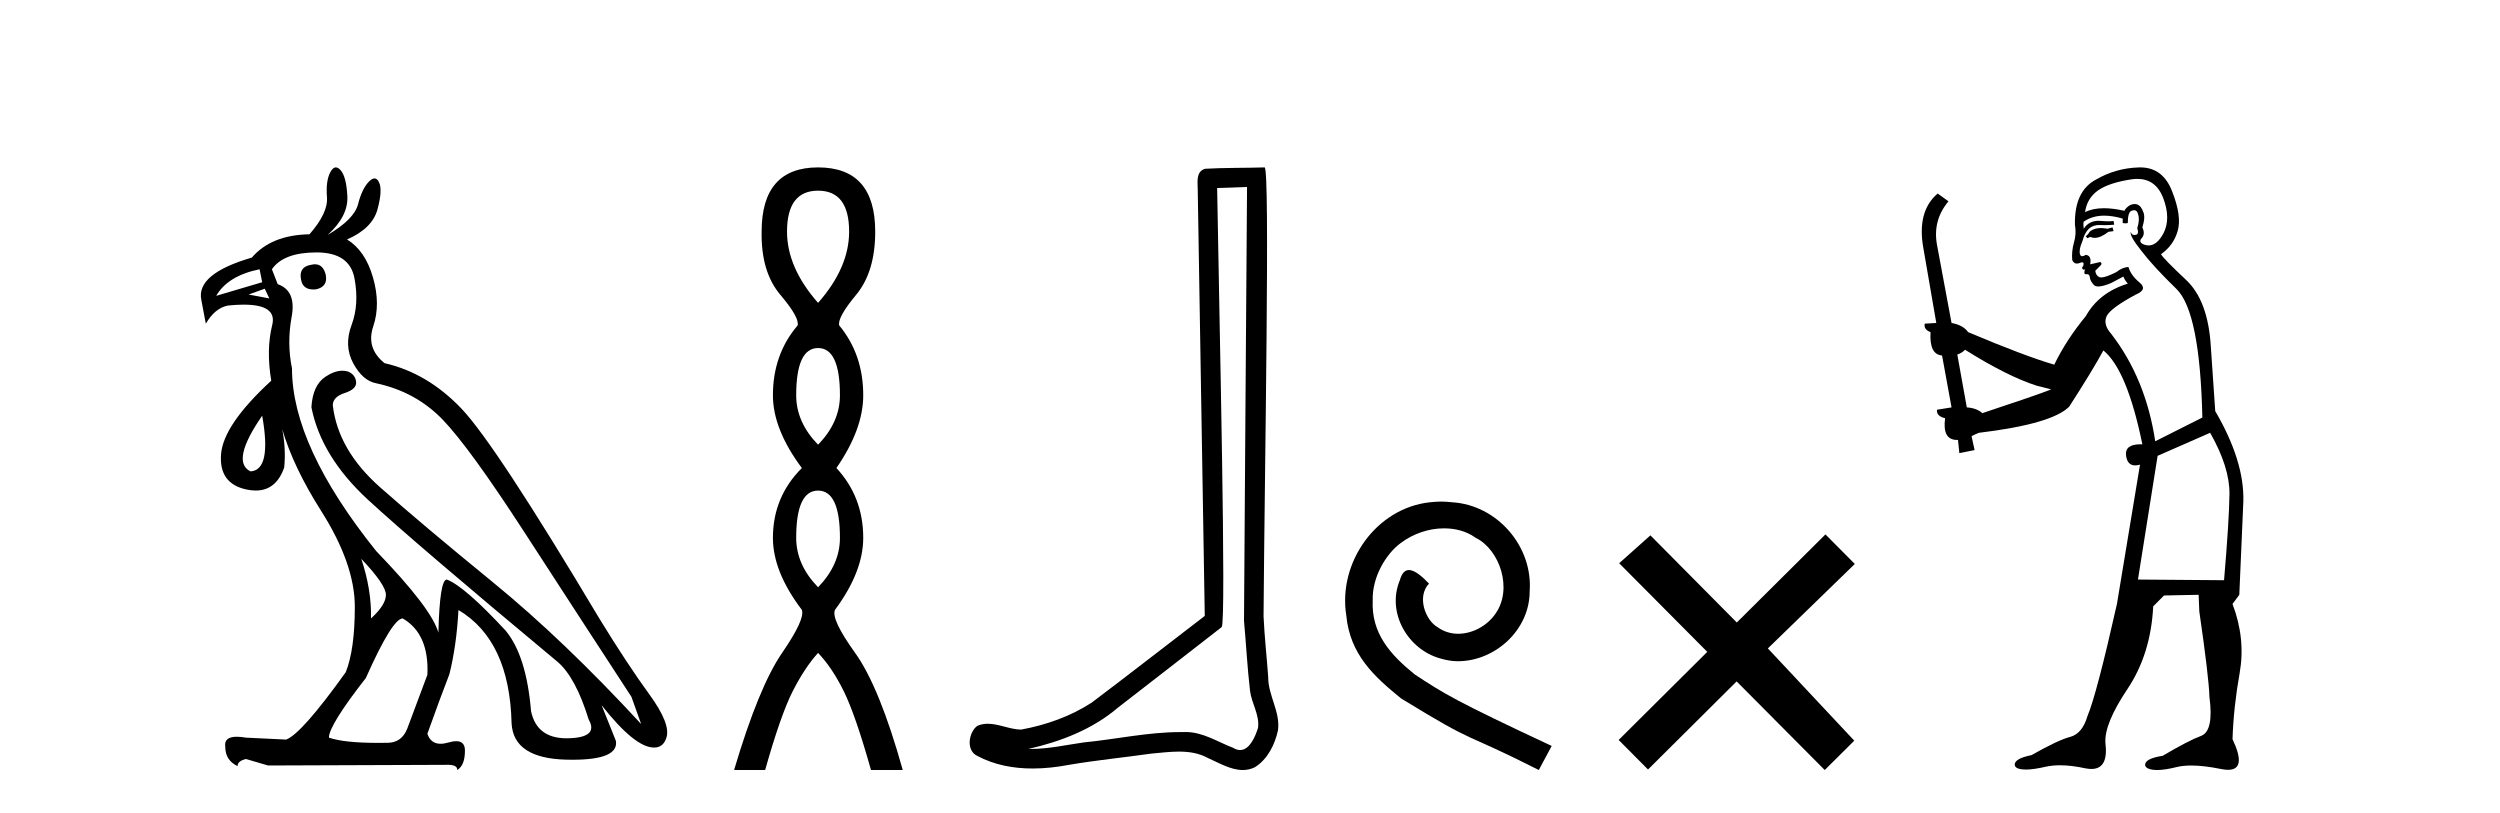
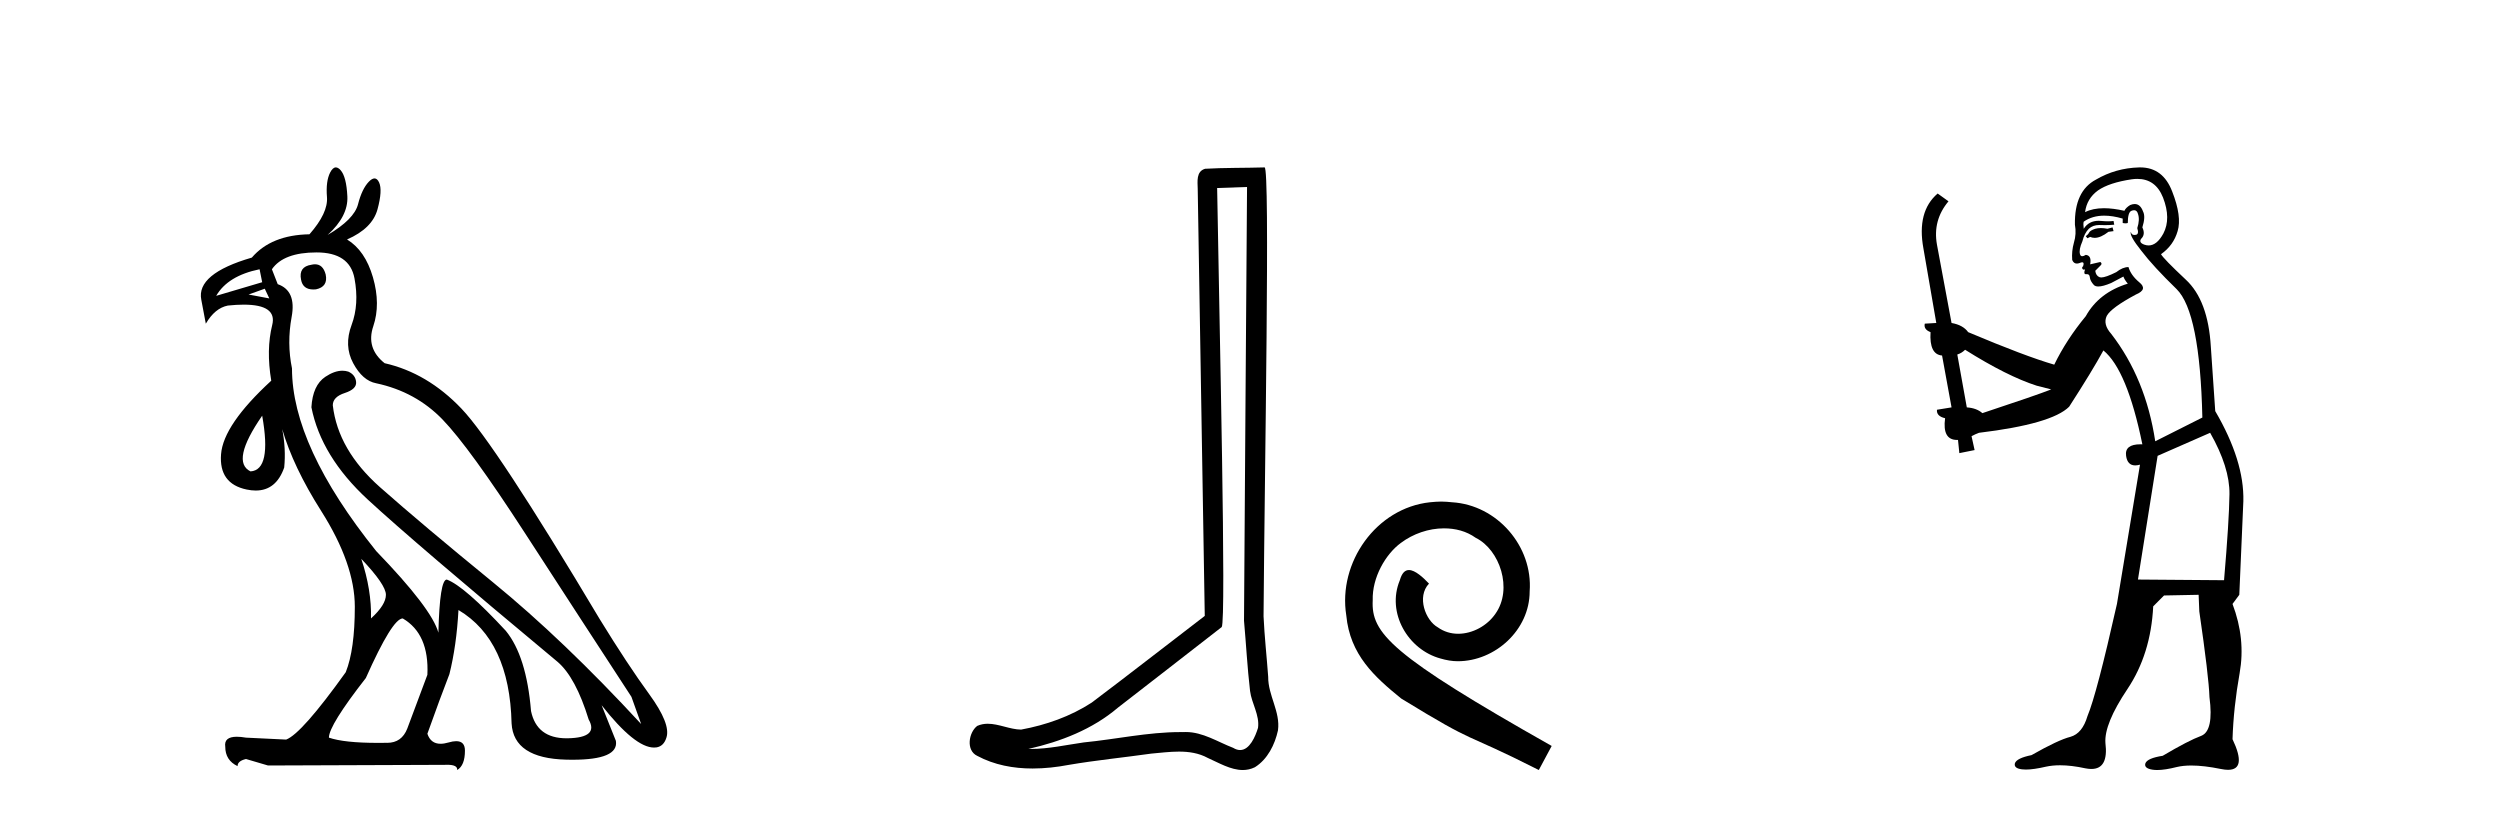
<svg xmlns="http://www.w3.org/2000/svg" width="126.0" height="41.0">
  <path d="M 15.876 13.32 Q 15.792 13.32 15.695 13.343 Q 15.042 13.441 15.173 14.094 Q 15.261 14.59 15.793 14.59 Q 15.855 14.59 15.924 14.583 Q 16.544 14.453 16.414 13.832 Q 16.279 13.32 15.876 13.32 ZM 13.083 13.571 L 13.214 14.224 L 10.896 14.91 Q 11.483 13.898 13.083 13.571 ZM 13.344 14.551 L 13.573 15.04 L 13.573 15.04 L 12.528 14.844 L 13.344 14.551 ZM 13.214 20.95 Q 13.704 23.693 12.626 23.758 Q 11.614 23.268 13.214 20.95 ZM 18.209 28.166 Q 19.45 29.472 19.45 29.978 Q 19.45 30.484 18.699 31.169 Q 18.732 29.733 18.209 28.166 ZM 15.956 12.722 Q 17.622 12.722 17.866 14.028 Q 18.111 15.334 17.72 16.379 Q 17.328 17.424 17.801 18.305 Q 18.275 19.187 18.96 19.317 Q 20.952 19.742 22.307 21.146 Q 23.662 22.55 26.453 26.86 Q 29.245 31.169 31.824 35.12 L 32.314 36.491 Q 28.396 32.247 24.837 29.341 Q 21.278 26.435 19.156 24.558 Q 17.034 22.68 16.773 20.428 Q 16.773 20.003 17.377 19.807 Q 17.981 19.611 17.948 19.252 Q 17.915 18.893 17.556 18.73 Q 17.411 18.684 17.257 18.684 Q 16.857 18.684 16.397 18.991 Q 15.761 19.415 15.695 20.526 Q 16.185 23.007 18.536 25.178 Q 20.887 27.349 28.102 33.357 Q 29.016 34.14 29.669 36.263 Q 30.192 37.177 28.625 37.209 Q 28.589 37.21 28.554 37.21 Q 27.051 37.21 26.764 35.838 Q 26.535 33.063 25.49 31.79 Q 23.401 29.537 22.519 29.21 Q 22.16 29.21 22.095 31.888 Q 21.768 30.68 18.96 27.774 Q 14.716 22.484 14.716 18.567 Q 14.455 17.293 14.699 15.971 Q 14.944 14.649 13.997 14.322 L 13.704 13.571 Q 14.291 12.722 15.956 12.722 ZM 20.299 31.169 Q 21.638 31.953 21.54 34.01 L 20.527 36.72 Q 20.246 37.439 19.514 37.439 Q 19.483 37.439 19.45 37.438 Q 19.248 37.441 19.057 37.441 Q 17.341 37.441 16.577 37.177 Q 16.577 36.556 18.438 34.173 Q 19.776 31.169 20.299 31.169 ZM 16.926 8.437 Q 16.773 8.437 16.642 8.69 Q 16.414 9.131 16.479 9.931 Q 16.544 10.731 15.597 11.808 Q 13.671 11.841 12.692 12.983 Q 9.884 13.8 10.145 15.106 L 10.373 16.314 Q 10.83 15.53 11.483 15.4 Q 11.926 15.354 12.283 15.354 Q 13.976 15.354 13.72 16.379 Q 13.41 17.62 13.671 19.187 Q 11.255 21.407 11.141 22.893 Q 11.026 24.378 12.43 24.672 Q 12.673 24.723 12.889 24.723 Q 13.919 24.723 14.324 23.562 Q 14.418 22.621 14.224 21.629 L 14.224 21.629 Q 14.779 23.533 16.185 25.749 Q 17.883 28.427 17.883 30.582 Q 17.883 32.736 17.426 33.879 Q 15.206 36.981 14.422 37.275 L 12.398 37.177 Q 12.134 37.132 11.936 37.132 Q 11.278 37.132 11.353 37.634 Q 11.353 38.32 11.973 38.613 Q 11.973 38.352 12.398 38.254 L 13.508 38.581 L 22.421 38.548 Q 22.486 38.545 22.545 38.545 Q 23.071 38.545 23.041 38.809 Q 23.433 38.581 23.433 37.83 Q 23.433 37.355 22.993 37.355 Q 22.828 37.355 22.601 37.422 Q 22.382 37.486 22.204 37.486 Q 21.708 37.486 21.54 36.981 Q 22.193 35.153 22.65 33.977 Q 23.009 32.541 23.107 30.745 Q 25.686 32.279 25.784 36.459 Q 25.882 38.222 28.543 38.287 Q 28.704 38.291 28.855 38.291 Q 31.194 38.291 31.041 37.34 L 30.322 35.544 L 30.322 35.544 Q 31.998 37.677 32.963 37.677 Q 33.032 37.677 33.098 37.667 Q 33.457 37.601 33.587 37.177 Q 33.816 36.491 32.722 34.989 Q 31.628 33.487 30.224 31.202 Q 24.968 22.387 23.254 20.591 Q 21.54 18.795 19.385 18.305 Q 18.438 17.554 18.813 16.444 Q 19.189 15.334 18.797 13.979 Q 18.405 12.624 17.491 12.069 Q 18.764 11.514 19.026 10.551 Q 19.287 9.588 19.107 9.196 Q 19.013 8.992 18.875 8.992 Q 18.749 8.992 18.585 9.163 Q 18.242 9.523 18.046 10.29 Q 17.85 11.057 16.512 11.841 Q 17.556 10.894 17.507 9.898 Q 17.458 8.902 17.165 8.576 Q 17.039 8.437 16.926 8.437 Z" style="fill:#000000;stroke:none" />
-   <path d="M 41.231 9.61 Q 42.796 9.61 42.796 11.673 Q 42.796 13.487 41.231 15.265 Q 39.666 13.487 39.666 11.673 Q 39.666 9.61 41.231 9.61 ZM 41.231 17.541 Q 42.333 17.541 42.333 19.924 Q 42.333 21.276 41.231 22.414 Q 40.128 21.276 40.128 19.924 Q 40.128 17.541 41.231 17.541 ZM 41.231 24.726 Q 42.333 24.726 42.333 27.108 Q 42.333 28.46 41.231 29.598 Q 40.128 28.46 40.128 27.108 Q 40.128 24.726 41.231 24.726 ZM 41.231 8.437 Q 38.386 8.437 38.386 11.673 Q 38.35 13.7 39.328 14.856 Q 40.306 16.012 40.199 16.403 Q 38.955 17.862 38.955 19.924 Q 38.955 21.631 40.413 23.588 Q 38.955 25.046 38.955 27.108 Q 38.955 28.816 40.413 30.736 Q 40.591 31.198 39.417 32.906 Q 38.243 34.613 36.998 38.809 L 38.563 38.809 Q 39.346 36.035 39.95 34.844 Q 40.555 33.652 41.231 32.906 Q 41.942 33.652 42.529 34.844 Q 43.116 36.035 43.898 38.809 L 45.499 38.809 Q 44.325 34.613 43.098 32.906 Q 41.871 31.198 42.084 30.736 Q 43.507 28.816 43.507 27.108 Q 43.507 25.046 42.155 23.588 Q 43.507 21.631 43.507 19.924 Q 43.507 17.862 42.298 16.403 Q 42.191 16.012 43.151 14.856 Q 44.111 13.7 44.111 11.673 Q 44.111 8.437 41.231 8.437 Z" style="fill:#000000;stroke:none" />
  <path d="M 62.851 9.424 C 62.801 16.711 62.743 23.997 62.698 31.284 C 62.804 32.464 62.865 33.649 63.003 34.826 C 63.083 35.455 63.493 36.041 63.404 36.685 C 63.27 37.12 62.984 37.802 62.502 37.802 C 62.395 37.802 62.278 37.769 62.151 37.691 C 61.37 37.391 60.625 36.894 59.764 36.894 C 59.716 36.894 59.668 36.895 59.619 36.898 C 59.577 36.898 59.534 36.897 59.492 36.897 C 57.854 36.897 56.245 37.259 54.621 37.418 C 53.733 37.544 52.848 37.747 51.948 37.747 C 51.91 37.747 51.872 37.746 51.834 37.745 C 53.459 37.378 55.064 36.757 56.344 35.665 C 58.086 34.31 59.835 32.963 61.574 31.604 C 61.81 31.314 61.461 16.507 61.344 9.476 C 61.846 9.459 62.348 9.441 62.851 9.424 ZM 63.736 8.437 C 63.736 8.437 63.736 8.437 63.735 8.437 C 62.875 8.465 61.594 8.452 60.737 8.506 C 60.278 8.639 60.358 9.152 60.365 9.52 C 60.483 16.694 60.602 23.868 60.72 31.042 C 58.818 32.496 56.933 33.973 55.021 35.412 C 53.95 36.109 52.712 36.543 51.463 36.772 C 50.904 36.766 50.34 36.477 49.783 36.477 C 49.605 36.477 49.427 36.507 49.251 36.586 C 48.822 36.915 48.674 37.817 49.248 38.093 C 50.112 38.557 51.075 38.733 52.044 38.733 C 52.655 38.733 53.27 38.663 53.864 38.55 C 55.244 38.315 56.638 38.178 58.024 37.982 C 58.48 37.942 58.953 37.881 59.42 37.881 C 59.923 37.881 60.419 37.953 60.874 38.201 C 61.422 38.444 62.026 38.809 62.636 38.809 C 62.839 38.809 63.044 38.768 63.247 38.668 C 63.885 38.27 64.254 37.528 64.41 36.81 C 64.539 35.873 63.906 35.044 63.917 34.114 C 63.844 33.096 63.729 32.08 63.683 31.061 C 63.735 23.698 64.019 8.437 63.736 8.437 Z" style="fill:#000000;stroke:none" />
-   <path d="M 72.636 25.279 C 72.448 25.279 72.26 25.297 72.072 25.314 C 69.356 25.604 67.426 28.354 67.853 31.019 C 68.041 33.001 69.271 34.111 70.62 35.205 C 74.635 37.665 73.507 36.759 77.556 38.809 L 78.205 37.596 C 73.388 35.341 72.807 34.983 71.304 33.992 C 70.074 33.001 69.1 31.908 69.185 30.251 C 69.151 29.106 69.834 27.927 70.603 27.364 C 71.218 26.902 72.004 26.629 72.773 26.629 C 73.353 26.629 73.9 26.766 74.378 27.107 C 75.591 27.705 76.258 29.687 75.369 30.934 C 74.959 31.532 74.225 31.942 73.49 31.942 C 73.131 31.942 72.773 31.839 72.465 31.617 C 71.85 31.276 71.389 30.08 72.021 29.414 C 71.731 29.106 71.321 28.73 71.013 28.73 C 70.808 28.73 70.654 28.884 70.552 29.243 C 69.869 30.883 70.962 32.745 72.602 33.189 C 72.892 33.274 73.183 33.326 73.473 33.326 C 75.352 33.326 77.095 31.754 77.095 29.807 C 77.266 27.534 75.455 25.45 73.183 25.314 C 73.012 25.297 72.824 25.279 72.636 25.279 Z" style="fill:#000000;stroke:none" />
-   <path d="M 87.535 31.374 L 83.18 26.982 L 81.606 28.387 L 86.046 32.854 L 81.58 37.294 L 83.06 38.783 L 87.526 34.343 L 91.966 38.809 L 93.455 37.33 L 89.1 32.68 L 93.482 28.423 L 92.002 26.934 L 87.535 31.374 Z" style="fill:#000000;stroke:none" />
+   <path d="M 72.636 25.279 C 72.448 25.279 72.26 25.297 72.072 25.314 C 69.356 25.604 67.426 28.354 67.853 31.019 C 68.041 33.001 69.271 34.111 70.62 35.205 C 74.635 37.665 73.507 36.759 77.556 38.809 L 78.205 37.596 C 70.074 33.001 69.1 31.908 69.185 30.251 C 69.151 29.106 69.834 27.927 70.603 27.364 C 71.218 26.902 72.004 26.629 72.773 26.629 C 73.353 26.629 73.9 26.766 74.378 27.107 C 75.591 27.705 76.258 29.687 75.369 30.934 C 74.959 31.532 74.225 31.942 73.49 31.942 C 73.131 31.942 72.773 31.839 72.465 31.617 C 71.85 31.276 71.389 30.08 72.021 29.414 C 71.731 29.106 71.321 28.73 71.013 28.73 C 70.808 28.73 70.654 28.884 70.552 29.243 C 69.869 30.883 70.962 32.745 72.602 33.189 C 72.892 33.274 73.183 33.326 73.473 33.326 C 75.352 33.326 77.095 31.754 77.095 29.807 C 77.266 27.534 75.455 25.45 73.183 25.314 C 73.012 25.297 72.824 25.279 72.636 25.279 Z" style="fill:#000000;stroke:none" />
  <path d="M 106.472 11.461 L 106.216 11.53 Q 106.036 11.495 105.883 11.495 Q 105.729 11.495 105.601 11.53 Q 105.344 11.615 105.293 11.717 Q 105.242 11.82 105.122 11.905 L 105.208 12.008 L 105.344 11.94 Q 105.452 11.988 105.573 11.988 Q 105.876 11.988 106.267 11.683 L 106.523 11.649 L 106.472 11.461 ZM 107.72 9.016 Q 108.643 9.016 109.017 9.958 Q 109.427 11.017 109.034 11.769 Q 108.706 12.37 108.291 12.37 Q 108.187 12.37 108.078 12.332 Q 107.787 12.23 107.907 12.042 Q 108.146 11.82 107.975 11.461 Q 108.146 10.915 108.009 10.658 Q 107.872 10.283 107.588 10.283 Q 107.484 10.283 107.36 10.334 Q 107.138 10.47 107.07 10.624 Q 106.497 10.494 106.04 10.494 Q 105.475 10.494 105.088 10.693 Q 105.174 10.009 105.737 9.599 Q 106.301 9.206 107.446 9.036 Q 107.589 9.016 107.72 9.016 ZM 99.041 17.628 Q 101.159 18.96 102.646 19.438 L 103.38 19.626 Q 102.646 19.917 99.912 20.822 Q 99.622 20.566 99.127 20.532 L 98.648 17.867 Q 98.87 17.799 99.041 17.628 ZM 107.56 10.595 Q 107.704 10.595 107.753 10.778 Q 107.856 11.068 107.719 11.495 Q 107.821 11.82 107.633 11.837 Q 107.602 11.842 107.574 11.842 Q 107.423 11.842 107.394 11.683 L 107.394 11.683 Q 107.309 11.871 107.924 12.64 Q 108.522 13.426 109.7 14.57 Q 110.879 15.732 110.999 21.044 L 108.624 22.24 Q 108.146 19.08 106.404 16.825 Q 105.977 16.347 106.181 15.92 Q 106.404 15.51 107.651 14.843 Q 108.265 14.587 107.821 14.228 Q 107.394 13.87 107.275 13.46 Q 106.984 13.46 106.66 13.716 Q 106.124 13.984 105.902 13.984 Q 105.855 13.984 105.823 13.972 Q 105.635 13.904 105.601 13.648 L 105.857 13.391 Q 105.977 13.289 105.857 13.204 L 105.344 13.323 Q 105.43 12.879 105.122 12.845 Q 105.015 12.914 104.945 12.914 Q 104.86 12.914 104.832 12.811 Q 104.764 12.589 104.952 12.162 Q 105.054 11.752 105.276 11.53 Q 105.481 11.34 105.803 11.34 Q 105.829 11.34 105.857 11.342 Q 105.977 11.347 106.094 11.347 Q 106.33 11.347 106.557 11.325 L 106.523 11.137 Q 106.395 11.154 106.246 11.154 Q 106.096 11.154 105.925 11.137 Q 105.846 11.128 105.772 11.128 Q 105.273 11.128 105.02 11.53 Q 104.986 11.273 105.02 11.171 Q 105.452 10.869 106.055 10.869 Q 106.478 10.869 106.984 11.017 L 106.984 11.239 Q 107.061 11.256 107.125 11.256 Q 107.189 11.256 107.241 11.239 Q 107.241 10.693 107.428 10.624 Q 107.502 10.595 107.56 10.595 ZM 111.391 21.813 Q 112.382 23.555 112.365 24.905 Q 112.348 26.254 112.092 29.243 L 107.753 29.209 L 108.744 22.974 L 111.391 21.813 ZM 107.868 8.437 Q 107.836 8.437 107.804 8.438 Q 106.626 8.472 105.635 9.053 Q 104.542 9.633 104.576 11.325 Q 104.661 11.786 104.525 12.23 Q 104.405 12.657 104.439 13.101 Q 104.512 13.284 104.673 13.284 Q 104.737 13.284 104.815 13.255 Q 104.895 13.22 104.942 13.22 Q 105.058 13.22 104.986 13.426 Q 104.917 13.46 104.952 13.545 Q 104.974 13.591 105.028 13.591 Q 105.054 13.591 105.088 13.579 L 105.088 13.579 Q 104.992 13.82 105.136 13.82 Q 105.146 13.82 105.157 13.819 Q 105.171 13.817 105.183 13.817 Q 105.312 13.817 105.327 13.972 Q 105.344 14.16 105.532 14.365 Q 105.606 14.439 105.756 14.439 Q 105.989 14.439 106.404 14.263 L 107.019 13.938 Q 107.07 14.092 107.241 14.297 Q 105.789 14.741 105.122 15.937 Q 104.149 17.115 103.534 18.379 Q 102.065 17.952 99.195 16.74 Q 98.939 16.381 98.358 16.278 L 97.623 12.332 Q 97.401 11.102 98.204 10.146 L 97.658 9.753 Q 96.599 10.658 96.94 12.52 L 97.589 16.278 L 97.009 16.312 Q 96.94 16.603 97.299 16.74 Q 97.231 17.867 97.88 17.918 L 98.358 20.532 Q 97.982 20.6 97.623 20.651 Q 97.589 20.976 98.033 21.078 Q 97.884 22.173 98.636 22.173 Q 98.659 22.173 98.683 22.172 L 98.751 22.838 L 99.52 22.684 L 99.366 21.984 Q 99.554 21.881 99.742 21.813 Q 103.414 21.369 104.285 20.498 Q 105.464 18.67 106.011 17.662 Q 107.206 18.636 107.975 22.394 Q 107.927 22.392 107.883 22.392 Q 107.074 22.392 107.155 22.974 Q 107.222 23.456 107.613 23.456 Q 107.722 23.456 107.856 23.419 L 107.856 23.419 L 106.694 30.439 Q 105.669 35 105.208 36.093 Q 104.952 36.964 104.354 37.135 Q 103.739 37.289 102.389 38.058 Q 101.638 38.211 101.552 38.468 Q 101.484 38.724 101.911 38.775 Q 101.999 38.786 102.105 38.786 Q 102.493 38.786 103.124 38.639 Q 103.445 38.57 103.826 38.57 Q 104.398 38.57 105.105 38.724 Q 105.268 38.756 105.405 38.756 Q 106.276 38.756 106.113 37.443 Q 106.045 36.486 107.223 34.727 Q 108.402 32.967 108.522 30.559 L 109.068 30.012 L 110.811 29.978 L 110.845 30.815 Q 111.323 34.095 111.357 35.137 Q 111.579 36.828 110.947 37.084 Q 110.298 37.323 109 38.092 Q 108.231 38.211 108.129 38.468 Q 108.043 38.724 108.488 38.792 Q 108.594 38.809 108.725 38.809 Q 109.115 38.809 109.717 38.656 Q 110.033 38.582 110.443 38.582 Q 111.077 38.582 111.938 38.758 Q 112.138 38.799 112.294 38.799 Q 113.254 38.799 112.519 37.255 Q 112.57 35.649 112.878 33.924 Q 113.185 32.199 112.519 30.439 L 112.861 29.978 L 113.065 25.263 Q 113.117 23.231 111.648 20.72 Q 111.579 19.797 111.426 17.474 Q 111.289 15.134 110.162 14.092 Q 109.034 13.033 108.915 12.811 Q 109.547 12.367 109.752 11.649 Q 109.974 10.915 109.478 9.651 Q 109.013 8.437 107.868 8.437 Z" style="fill:#000000;stroke:none" />
</svg>